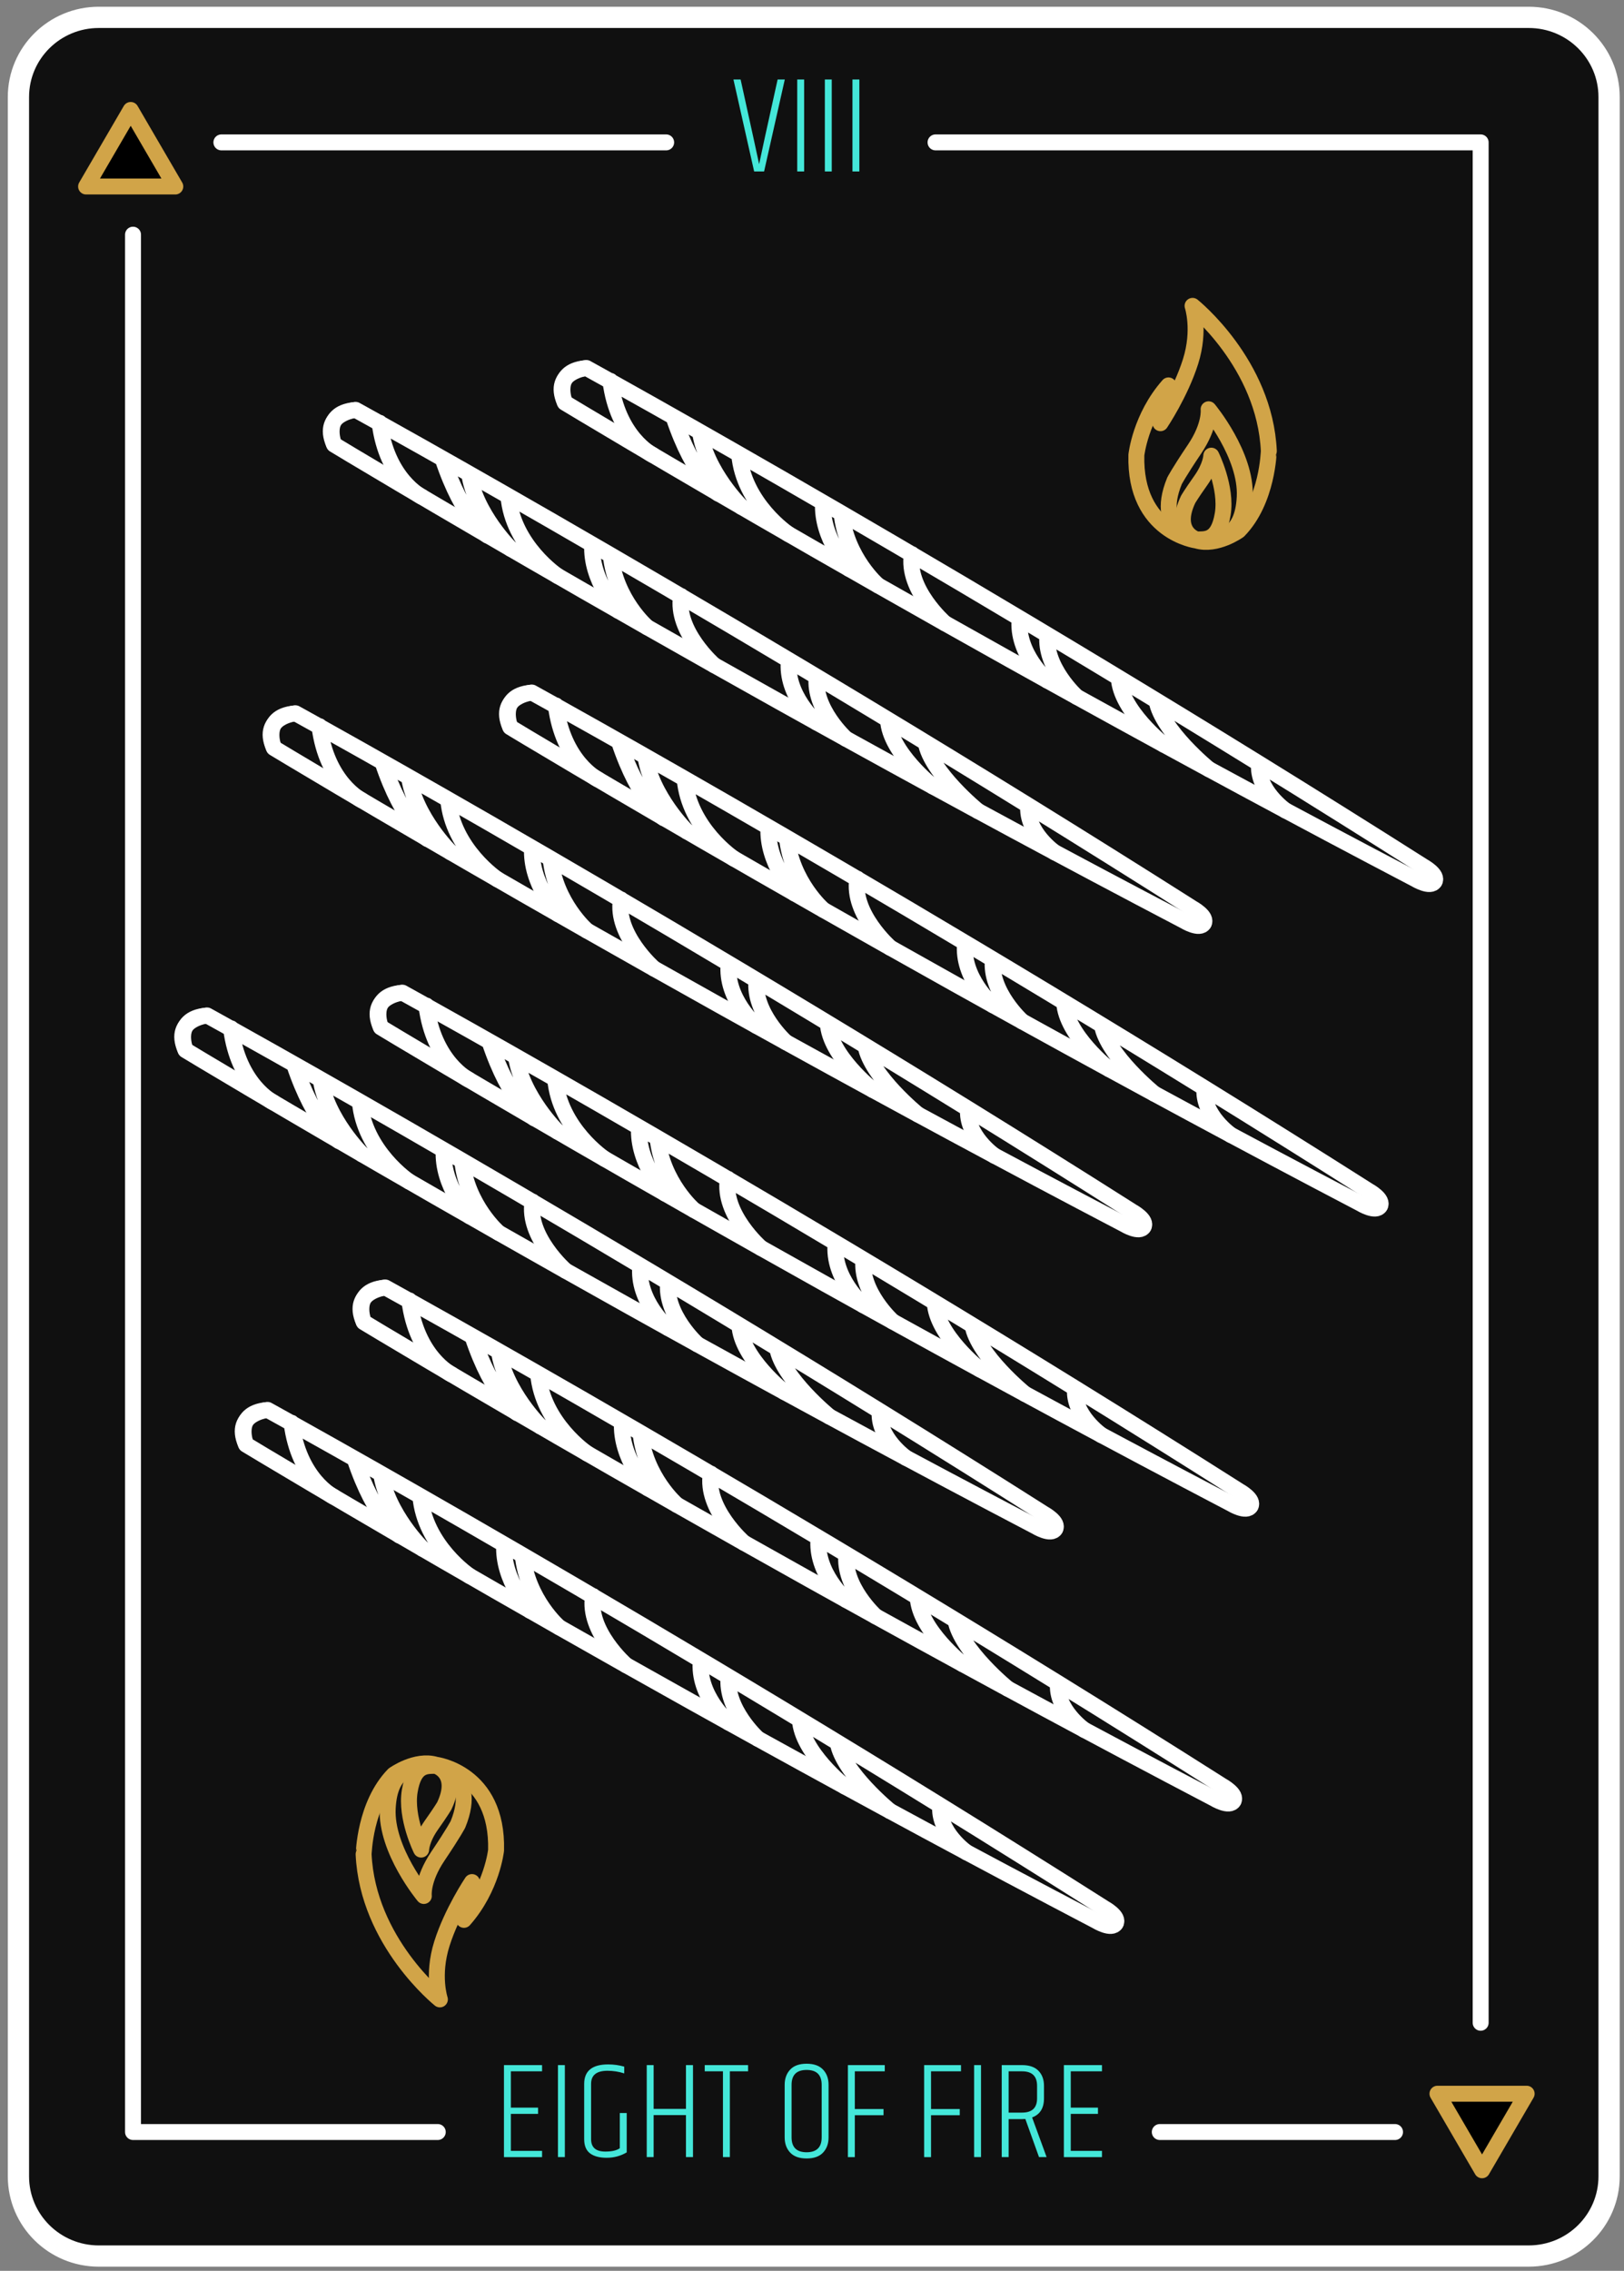
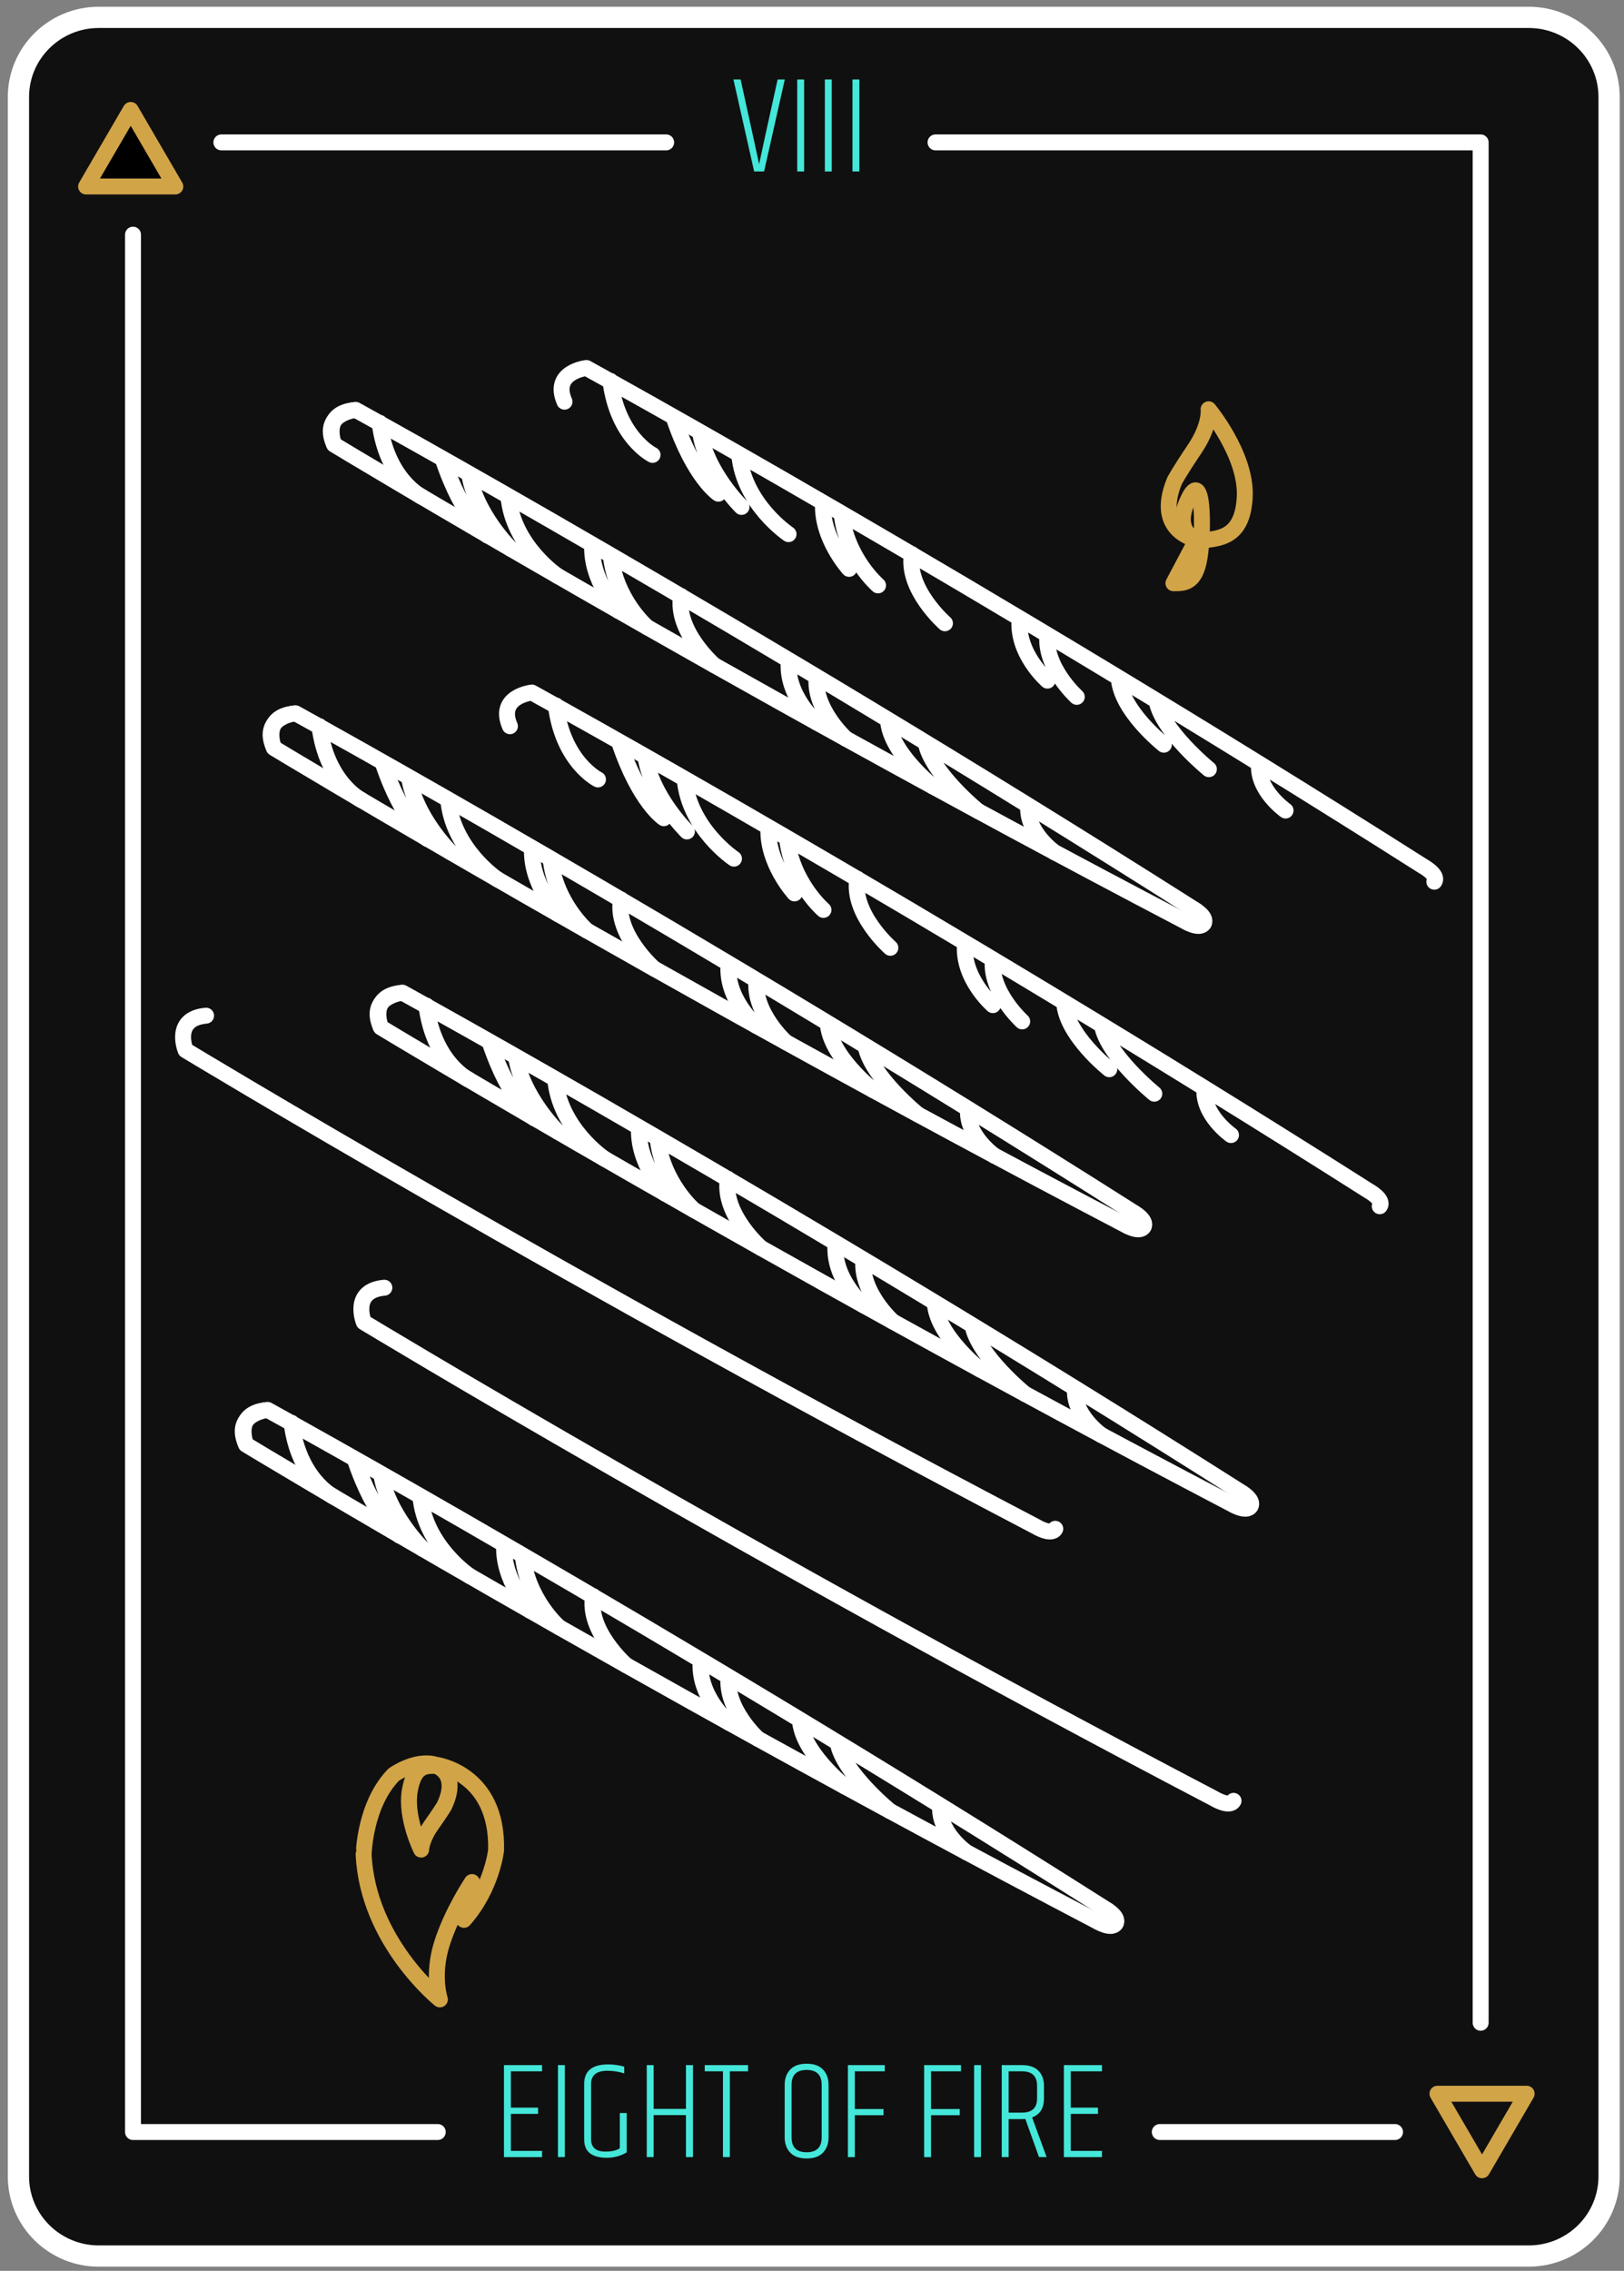
<svg xmlns="http://www.w3.org/2000/svg" width="191" height="267" viewBox="0 0 191 267">
  <rect x="0" y="0" width="191" height="267" fill="#808080" stroke="none" />
  <g fill="none" fill-rule="evenodd">
    <g>
      <g>
        <path fill="#101010" stroke="#FFF" stroke-linecap="round" stroke-linejoin="round" stroke-width="2.5" d="M177.795 263.26H9.62c-5.22 0-9.452-4.194-9.452-9.366V9.407C.169 4.234 4.4.042 9.62.042h168.174c5.22 0 9.452 4.192 9.452 9.365v244.487c0 5.172-4.231 9.365-9.452 9.365z" transform="translate(-1074 -4616) translate(1076 4618)" />
        <path fill="#44E7D9" fill-rule="nonzero" d="M61.753 251.625v-.731h-3.67v-4.352h3.2v-.731h-3.2v-4.271h3.67v-.73h-4.482v10.815h4.482zm2.68 0v-10.816h-.812v10.816h.812zm4.928.08c.85 0 1.632-.21 2.347-.633v-4.628h-.812v4.141c-.368.26-.937.39-1.705.39-1.115 0-1.673-.487-1.673-1.462v-6.495c0-1.029.644-1.543 1.933-1.543.67 0 1.326.103 1.965.308v-.795c-.607-.173-1.235-.26-1.884-.26-1.884 0-2.826.763-2.826 2.29v6.495c0 .77.23 1.327.69 1.673.46.347 1.115.52 1.965.52zm5.514-.08v-4.937h3.8v4.937h.828v-10.816h-.828v5.148h-3.8v-5.148h-.812v10.816h.812zm8.964 0V241.54h2.143v-.73h-5.099v.73h2.144v10.085h.812zm9.029.162c.855 0 1.5-.23 1.932-.69.433-.46.65-1.058.65-1.795v-6.17c0-.737-.217-1.335-.65-1.795-.433-.46-1.077-.69-1.932-.69s-1.5.23-1.933.69c-.433.46-.65 1.058-.65 1.794v6.171c0 .737.217 1.335.65 1.795.433.46 1.078.69 1.933.69zm0-.73c-1.18 0-1.77-.585-1.77-1.755v-6.17c0-1.17.59-1.754 1.77-1.754 1.18 0 1.77.584 1.77 1.753v6.171c0 1.17-.59 1.754-1.77 1.754zm5.667.568v-4.921h3.378v-.73h-3.378v-4.434h3.524v-.73h-4.336v10.815h.812zm8.965 0v-4.921h3.377v-.73H107.5v-4.434h3.524v-.73h-4.336v10.815h.812zm5.878 0v-10.816h-.812v10.816h.812zm3.248 0v-4.466h1.575c.174 0 .304-.006.39-.016l1.608 4.482h.893l-1.705-4.661c.931-.347 1.397-1.094 1.397-2.241v-1.478c0-.736-.217-1.326-.65-1.77-.433-.444-1.077-.666-1.933-.666h-2.387v10.816h.812zm1.575-5.23h-1.575v-4.855h1.575c1.18 0 1.77.568 1.77 1.705v1.478c0 1.115-.59 1.672-1.77 1.672zm9.403 5.23v-.731h-3.67v-4.352h3.2v-.731h-3.2v-4.271h3.67v-.73h-4.482v10.815h4.482z" transform="translate(-1074 -4616) translate(1076 4618)" />
        <g>
          <path stroke="#FFF" stroke-linecap="round" stroke-linejoin="round" stroke-width="1.875" d="M99.922 3.838L164.033 3.838 164.033 224.928M15.929 3.838L68.24 3.838M153.964 237.774L126.295 237.774M5.536 14.688L5.536 237.774 41.378 237.774" transform="translate(-1074 -4616) translate(1076 4618) translate(8.108 10.904)" />
          <path fill="#000" d="M5.263 0.025L7.885 4.525 10.508 9.025 5.263 9.025 0.018 9.025 2.641 4.525z" transform="translate(-1074 -4616) translate(1076 4618) translate(8.108 10.904)" />
          <path stroke="#D1A448" stroke-linecap="round" stroke-linejoin="round" stroke-width="1.875" d="M5.263 0.025L7.885 4.525 10.508 9.025 5.263 9.025 0.018 9.025 2.641 4.525z" transform="translate(-1074 -4616) translate(1076 4618) translate(8.108 10.904)" />
-           <path fill="#000" d="M164.198 242.27L161.575 237.771 158.953 233.27 164.198 233.27 169.442 233.27 166.82 237.771z" transform="translate(-1074 -4616) translate(1076 4618) translate(8.108 10.904)" />
          <path stroke="#D1A448" stroke-linecap="round" stroke-linejoin="round" stroke-width="1.875" d="M164.198 242.27L161.575 237.771 158.953 233.27 164.198 233.27 169.442 233.27 166.82 237.771z" transform="translate(-1074 -4616) translate(1076 4618) translate(8.108 10.904)" />
        </g>
        <path fill="#44E7D9" fill-rule="nonzero" d="M87.865 18.161l2.436-10.816h-.844c-1.267 5.717-1.992 9.035-2.176 9.955-.152-.736-.877-4.054-2.177-9.955h-.844l2.436 10.816h1.17zm4.71 0V7.345h-.812v10.816h.812zm3.247 0V7.345h-.812v10.816h.812zm3.248 0V7.345h-.812v10.816h.812z" transform="translate(-1074 -4616) translate(1076 4618)" />
        <g stroke-linecap="round" stroke-linejoin="round" stroke-width="1.875">
          <path stroke="#FFF" d="M120.325 72.889c-.465.848-2.293-.272-2.293-.272C62.871 43.76 18.038 16.614 18.038 16.614s-1.534-3.71 2.413-4.059" transform="translate(-1074 -4616) translate(1076 4618) translate(19.257 33.664)" />
          <path stroke="#FFF" d="M120.29 72.93c.559-.794-1.328-1.819-1.328-1.819-52.41-33.275-98.388-58.582-98.388-58.582s-4.122.444-2.583 3.96M102.795 64.56s-3.41-2.384-3.116-5.525M93.776 59.698s-5.529-4.502-6.162-8.06M88.48 56.82s-5.108-4.032-5.305-7.875M78.238 51.196s-3.862-3.494-3.447-7.297M74.792 49.287s-3.71-3.197-3.271-7.343M62.734 42.543s-4.591-4.01-3.889-8.129M54.864 38.088s-3.75-3.223-4.289-8.478M51.46 36.147s-3.31-3.61-3.063-7.802M44.339 32.062s-5.3-3.532-5.804-9.4M36.089 27.308s-2.886-1.851-5.286-9.047M38.808 28.863s-4.18-4.105-4.886-8.832M28.345 22.746s-4.114-2.023-4.957-8.702M113.247 108.561c-.465.848-2.292-.272-2.292-.272C55.793 79.432 10.96 52.286 10.96 52.286s-1.534-3.71 2.412-4.059" transform="translate(-1074 -4616) translate(1076 4618) translate(19.257 33.664)" />
          <path stroke="#FFF" d="M113.213 108.602c.558-.794-1.328-1.819-1.328-1.819-52.41-33.275-98.389-58.582-98.389-58.582s-4.121.444-2.583 3.96M95.718 100.233s-3.41-2.385-3.117-5.526M86.698 95.37s-5.529-4.501-6.162-8.06M81.403 92.492s-5.109-4.032-5.305-7.875M71.16 86.868s-3.862-3.494-3.446-7.297M67.715 84.959s-3.71-3.197-3.272-7.342M55.656 78.215s-4.591-4.01-3.888-8.129M47.787 73.76s-3.751-3.223-4.29-8.478M44.382 71.82s-3.309-3.612-3.062-7.803M37.261 67.734s-5.3-3.532-5.804-9.4M29.011 62.98s-2.885-1.85-5.285-9.047M31.73 64.535s-4.179-4.105-4.885-8.832M21.267 58.418s-4.113-2.023-4.956-8.702M125.828 141.412c-.465.848-2.292-.272-2.292-.272C68.374 112.282 23.54 85.137 23.54 85.137s-1.534-3.71 2.413-4.06" transform="translate(-1074 -4616) translate(1076 4618) translate(19.257 33.664)" />
          <path stroke="#FFF" d="M125.793 141.453c.559-.795-1.328-1.82-1.328-1.82-52.409-33.274-98.388-58.58-98.388-58.58s-4.122.442-2.583 3.959M108.298 133.083s-3.41-2.384-3.116-5.525M99.279 128.221s-5.529-4.502-6.162-8.06M93.984 125.342s-5.11-4.031-5.306-7.874M83.741 119.718s-3.862-3.493-3.446-7.296M80.295 117.81s-3.71-3.197-3.27-7.343M68.237 111.066s-4.591-4.011-3.889-8.129M60.367 106.61s-3.75-3.222-4.29-8.478M56.963 104.67s-3.31-3.611-3.063-7.802M49.842 100.585s-5.3-3.533-5.804-9.4M41.592 95.83s-2.885-1.85-5.286-9.046M44.31 97.385s-4.178-4.104-4.885-8.831M33.848 91.269s-4.114-2.023-4.957-8.703M102.855 144.09c-.465.848-2.292-.273-2.292-.273C45.4 114.96.568 87.814.568 87.814s-1.534-3.71 2.413-4.058" transform="translate(-1074 -4616) translate(1076 4618) translate(19.257 33.664)" />
-           <path stroke="#FFF" d="M102.82 144.13c.559-.794-1.328-1.819-1.328-1.819-52.409-33.275-98.388-58.58-98.388-58.58s-4.122.442-2.583 3.959M85.325 135.76s-3.41-2.383-3.116-5.525M76.306 130.899s-5.529-4.502-6.162-8.06M71.01 128.02s-5.108-4.031-5.305-7.874M60.768 122.396s-3.862-3.493-3.446-7.296M57.322 120.487s-3.71-3.196-3.27-7.342M45.264 113.743s-4.591-4.01-3.889-8.128M37.394 109.288s-3.75-3.223-4.29-8.478M33.99 107.348s-3.31-3.611-3.063-7.802M26.869 103.262s-5.3-3.532-5.804-9.399M18.619 98.508s-2.885-1.85-5.286-9.046M21.338 100.063s-4.179-4.104-4.886-8.832M10.875 93.947s-4.114-2.023-4.957-8.703M141.05 106.122c-.464.848-2.291-.272-2.291-.272-55.162-28.858-99.995-56.003-99.995-56.003s-1.534-3.71 2.413-4.06" transform="translate(-1074 -4616) translate(1076 4618) translate(19.257 33.664)" />
          <path stroke="#FFF" d="M141.016 106.163c.559-.795-1.328-1.82-1.328-1.82C87.28 71.07 41.3 45.764 41.3 45.764s-4.122.442-2.584 3.959M123.521 97.793s-3.41-2.384-3.116-5.525M114.502 92.931s-5.53-4.502-6.163-8.06M109.206 90.053s-5.108-4.032-5.305-7.875M98.964 84.428s-3.862-3.493-3.447-7.296M95.518 82.52s-3.71-3.197-3.271-7.343M83.46 75.776s-4.591-4.011-3.889-8.129M75.59 71.32s-3.75-3.222-4.29-8.478M72.186 69.38s-3.31-3.611-3.063-7.802M65.065 65.295s-5.3-3.532-5.804-9.4M56.815 60.54s-2.885-1.85-5.286-9.046M59.534 62.096s-4.179-4.105-4.886-8.832M49.07 55.979s-4.113-2.023-4.956-8.703M123.82 176.076c-.464.848-2.291-.272-2.291-.272-55.161-28.858-99.995-56.003-99.995-56.003s-1.534-3.71 2.413-4.059" transform="translate(-1074 -4616) translate(1076 4618) translate(19.257 33.664)" />
-           <path stroke="#FFF" d="M123.786 176.117c.559-.794-1.328-1.819-1.328-1.819-52.409-33.275-98.388-58.581-98.388-58.581s-4.121.443-2.583 3.96M106.291 167.747s-3.409-2.384-3.116-5.525M97.272 162.885s-5.529-4.502-6.162-8.06M91.977 160.007s-5.11-4.032-5.306-7.875M81.734 154.383s-3.862-3.494-3.446-7.297M78.288 152.474s-3.71-3.196-3.27-7.342M66.23 145.73s-4.591-4.01-3.889-8.129M58.36 141.275s-3.75-3.223-4.289-8.478M54.956 139.334s-3.31-3.61-3.063-7.802M47.835 135.249s-5.3-3.532-5.804-9.4M39.585 130.495s-2.885-1.85-5.286-9.047M42.304 132.05s-4.179-4.104-4.886-8.832M31.841 125.933s-4.113-2.022-4.956-8.702M147.47 67.965c-.465.848-2.292-.272-2.292-.272C90.016 38.835 45.183 11.69 45.183 11.69s-1.534-3.71 2.413-4.06" transform="translate(-1074 -4616) translate(1076 4618) translate(19.257 33.664)" />
          <path stroke="#FFF" d="M147.435 68.006c.558-.795-1.328-1.82-1.328-1.82-52.41-33.274-98.388-58.58-98.388-58.58s-4.122.442-2.584 3.96M129.94 59.636s-3.41-2.384-3.116-5.525M120.92 54.774s-5.528-4.502-6.162-8.06M115.625 51.896s-5.108-4.032-5.305-7.875M105.383 46.271s-3.863-3.493-3.447-7.296M101.937 44.363s-3.71-3.197-3.271-7.342M89.879 37.619s-4.591-4.01-3.889-8.129M82.01 33.164s-3.752-3.223-4.29-8.478M78.605 31.223s-3.31-3.611-3.063-7.802M71.484 27.138s-5.3-3.532-5.805-9.4M63.234 22.383s-2.886-1.85-5.286-9.046M65.953 23.939s-4.18-4.105-4.886-8.832M55.49 17.822s-4.114-2.023-4.957-8.702M109.97 190.468c-.465.849-2.292-.271-2.292-.271-55.162-28.858-99.995-56.004-99.995-56.004s-1.534-3.71 2.413-4.058" transform="translate(-1074 -4616) translate(1076 4618) translate(19.257 33.664)" />
          <path stroke="#FFF" d="M109.935 190.51c.558-.795-1.328-1.82-1.328-1.82-52.41-33.274-98.388-58.58-98.388-58.58s-4.122.442-2.584 3.959M92.44 182.14s-3.41-2.384-3.116-5.525M83.42 177.278s-5.528-4.502-6.162-8.06M78.125 174.4s-5.108-4.032-5.305-7.875M67.883 168.775s-3.863-3.493-3.447-7.296M64.437 166.867s-3.71-3.197-3.271-7.343M52.379 160.123s-4.591-4.011-3.889-8.13M44.51 155.667s-3.752-3.222-4.29-8.478M41.105 153.727s-3.31-3.611-3.063-7.802M33.984 149.641s-5.3-3.531-5.805-9.399M25.734 144.887s-2.886-1.85-5.286-9.046M28.453 146.443s-4.18-4.105-4.886-8.833M17.99 140.326s-4.114-2.023-4.957-8.703" transform="translate(-1074 -4616) translate(1076 4618) translate(19.257 33.664)" />
          <path stroke="#D1A448" d="M119.945 27.892s-5.664-.702-3.068-7.015c0 0 .472-.936 2.36-3.742 1.889-2.806 1.652-4.677 1.652-4.677s4.485 5.378 4.249 10.29c-.236 4.91-3.068 4.91-5.193 5.144z" transform="translate(-1074 -4616) translate(1076 4618) translate(19.257 33.664)" />
-           <path stroke="#D1A448" d="M119.48 27.76s-2.838-.807-1.003-4.696c0 0 .317-.571 1.508-2.254 1.191-1.682 1.221-2.897 1.221-2.897s1.859 3.734 1.342 6.871c-.516 3.138-1.963 2.96-3.068 2.976z" transform="translate(-1074 -4616) translate(1076 4618) translate(19.257 33.664)" />
-           <path stroke="#D1A448" d="M119.473 27.892s-7.317-.936-7.08-10.056c0 0 .472-4.443 3.776-8.184 0 0-.944 2.806-.944 4.443 0 0 2.36-3.508 3.54-7.25 1.18-3.74.236-6.547.236-6.547s8.497 6.781 8.97 17.07c-.023.043-.115 5.833-3.541 9.355 0 0-2.597 1.87-4.957 1.169zM29.534 171.827s5.664.702 3.068 7.015c0 0-.472.936-2.36 3.742-1.889 2.806-1.653 4.676-1.653 4.676s-4.484-5.378-4.248-10.288c.236-4.911 3.068-4.911 5.193-5.145z" transform="translate(-1074 -4616) translate(1076 4618) translate(19.257 33.664)" />
+           <path stroke="#D1A448" d="M119.48 27.76s-2.838-.807-1.003-4.696s1.859 3.734 1.342 6.871c-.516 3.138-1.963 2.96-3.068 2.976z" transform="translate(-1074 -4616) translate(1076 4618) translate(19.257 33.664)" />
          <path stroke="#D1A448" d="M29.999 171.96s2.838.806 1.003 4.695c0 0-.317.57-1.508 2.253-1.191 1.682-1.221 2.898-1.221 2.898s-1.859-3.735-1.342-6.872c.516-3.137 1.964-2.959 3.068-2.975z" transform="translate(-1074 -4616) translate(1076 4618) translate(19.257 33.664)" />
          <path stroke="#D1A448" d="M30.006 171.827s7.316.936 7.08 10.055c0 0-.472 4.443-3.776 8.185 0 0 .944-2.807.944-4.443 0 0-2.36 3.507-3.54 7.249-1.18 3.742-.236 6.547-.236 6.547s-8.497-6.78-8.97-17.07c.023-.043.114-5.832 3.541-9.354 0 0 2.596-1.87 4.957-1.169z" transform="translate(-1074 -4616) translate(1076 4618) translate(19.257 33.664)" />
        </g>
      </g>
    </g>
  </g>
</svg>